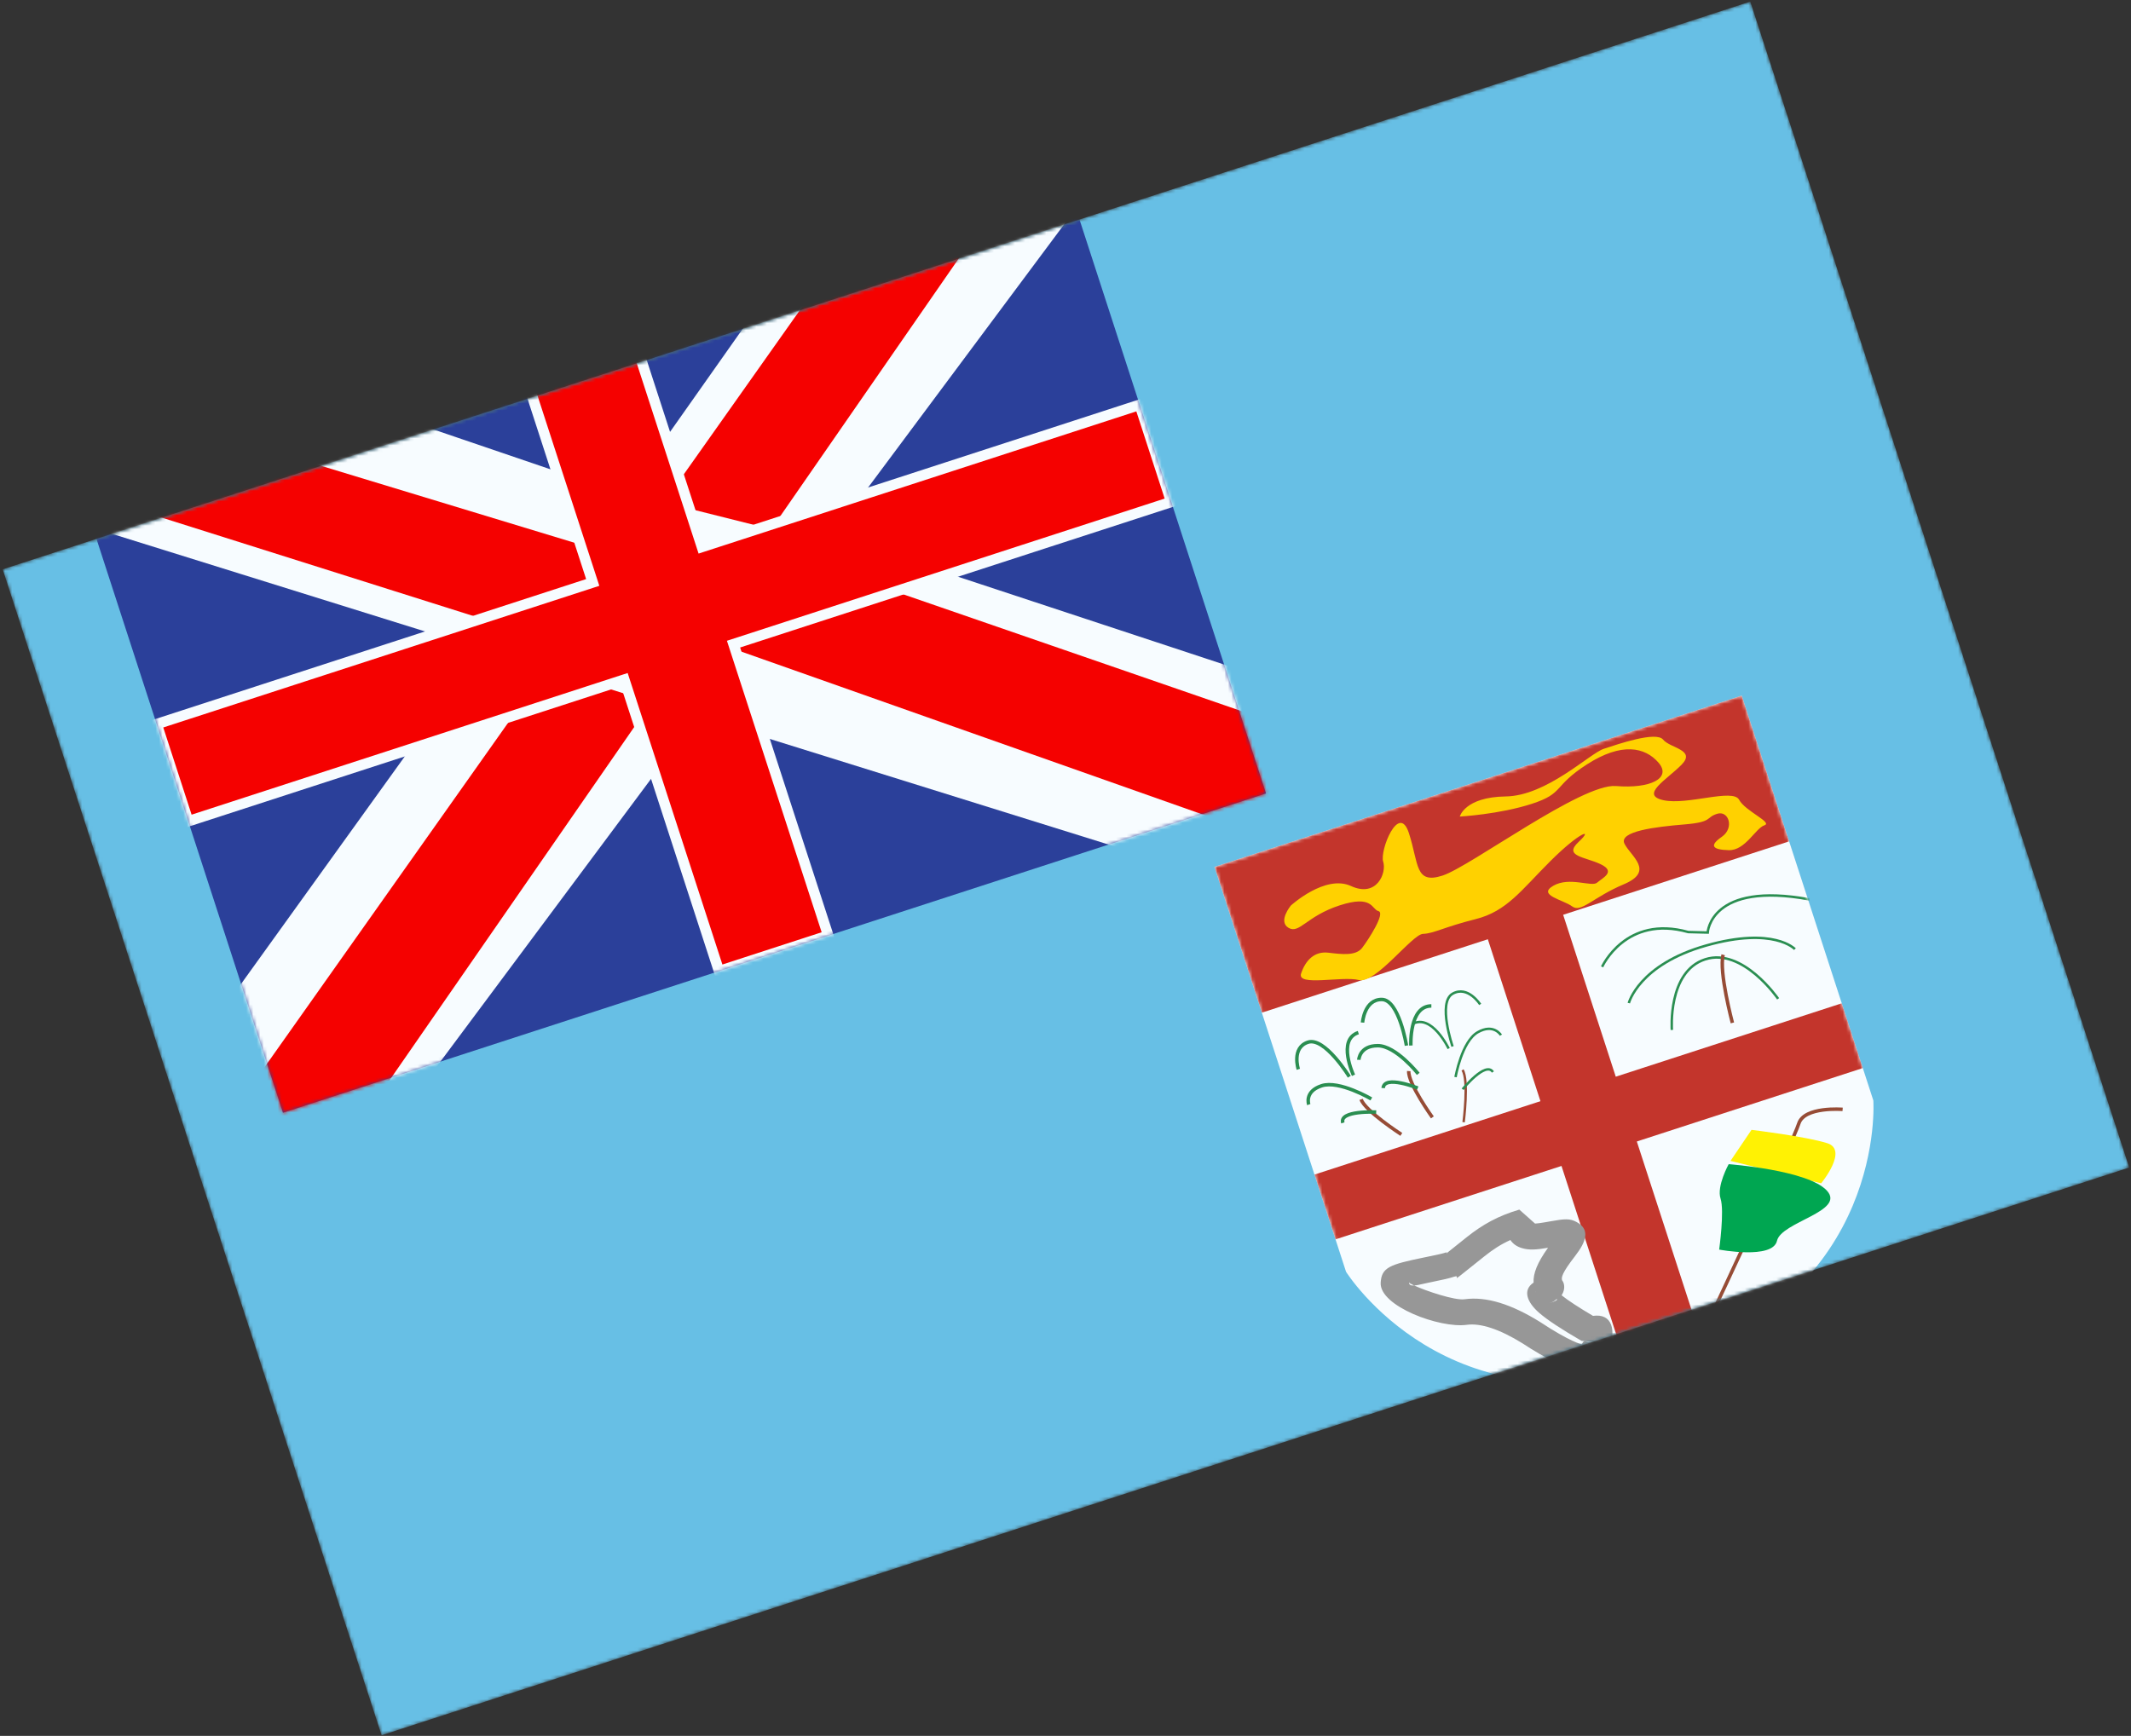
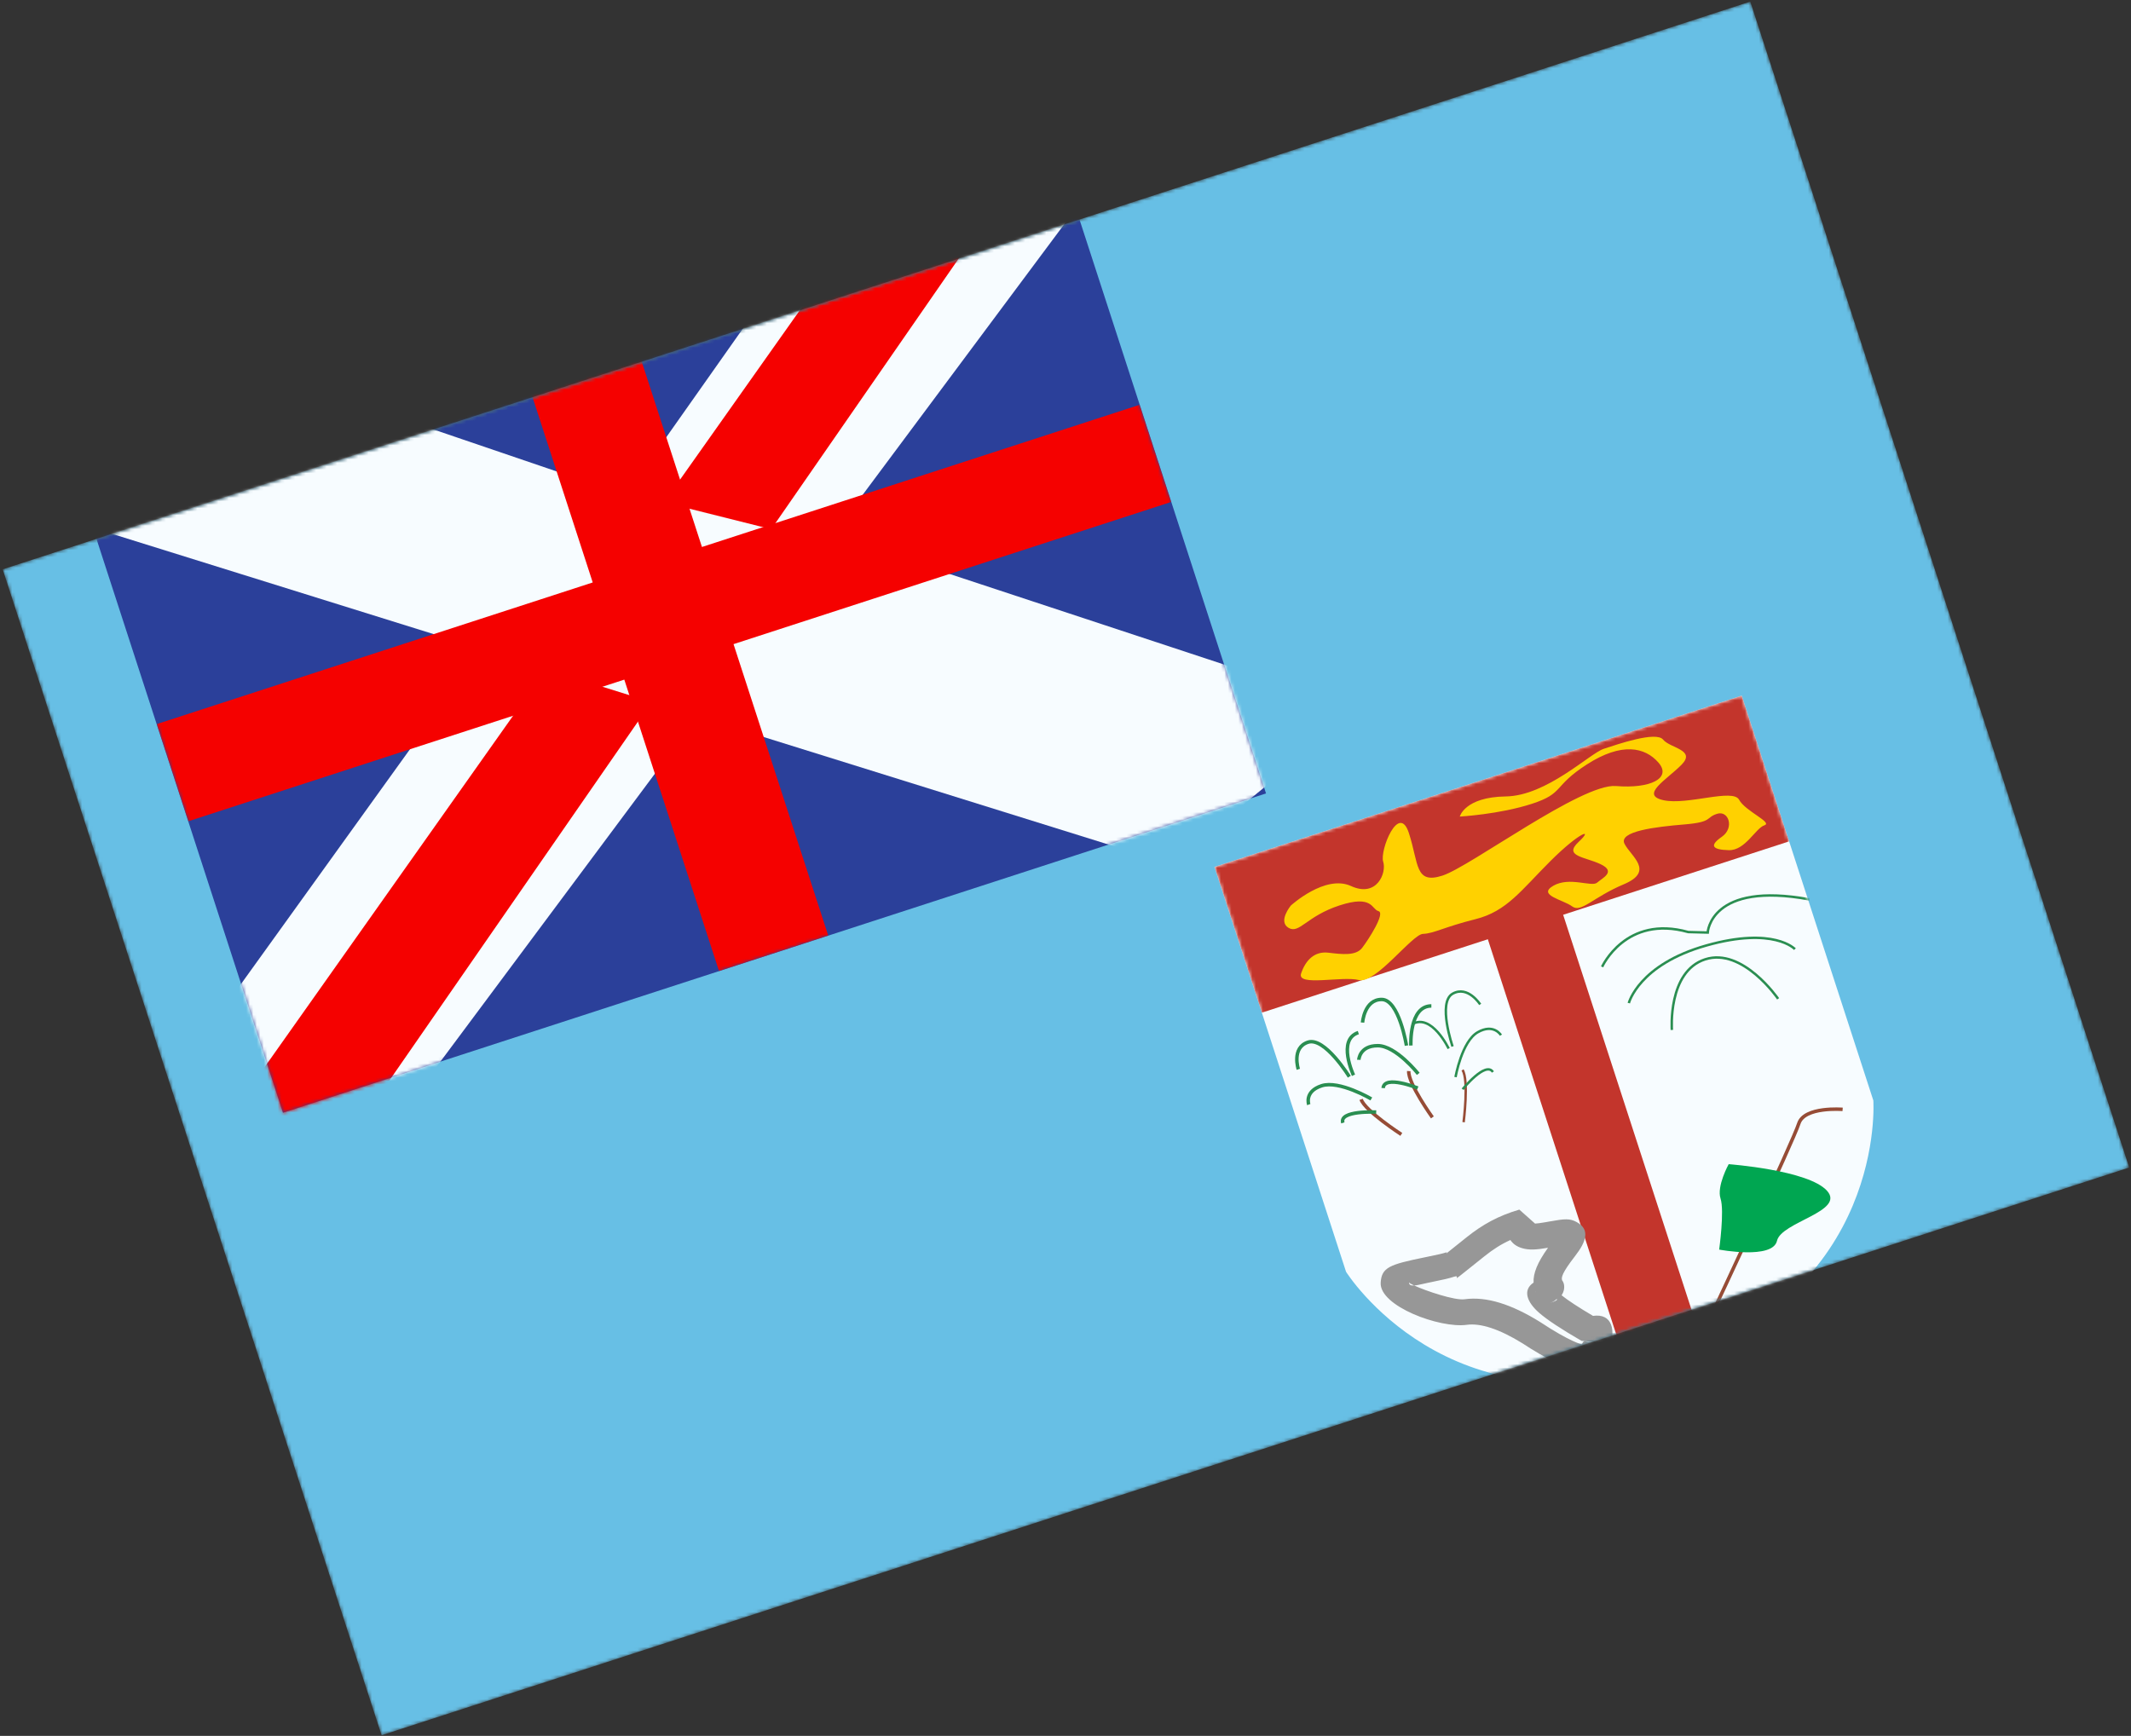
<svg xmlns="http://www.w3.org/2000/svg" width="610" height="497" viewBox="0 0 610 497" fill="none">
  <rect x="0" y="0" width="610" height="497" fill="#333333" stroke="none" />
  <mask id="mask0_910_5671" style="mask-type:luminance" maskUnits="userSpaceOnUse" x="0" y="0" width="610" height="497">
    <rect x="0.766" y="162.998" width="526" height="351" transform="rotate(-18 0.766 162.998)" fill="white" />
  </mask>
  <g mask="url(#mask0_910_5671)">
    <path fill-rule="evenodd" clip-rule="evenodd" d="M0.766 162.998L109.231 496.819L609.486 334.276L501.021 0.455L0.766 162.998Z" fill="#67BFE5" />
    <mask id="mask1_910_5671" style="mask-type:luminance" maskUnits="userSpaceOnUse" x="0" y="0" width="610" height="497">
      <path fill-rule="evenodd" clip-rule="evenodd" d="M0.766 162.998L109.231 496.819L609.486 334.276L501.021 0.455L0.766 162.998Z" fill="white" />
    </mask>
    <g mask="url(#mask1_910_5671)">
      <path fill-rule="evenodd" clip-rule="evenodd" d="M347.644 248.203L498.583 199.16L536.244 315.07C536.244 315.07 540.158 370.183 477.346 390.592C414.533 411.001 385.305 364.113 385.305 364.113L347.644 248.203Z" fill="#F7FCFF" />
      <mask id="mask2_910_5671" style="mask-type:luminance" maskUnits="userSpaceOnUse" x="347" y="199" width="190" height="197">
        <path fill-rule="evenodd" clip-rule="evenodd" d="M347.644 248.203L498.583 199.16L536.244 315.07C536.244 315.07 540.158 370.183 477.346 390.592C414.533 411.001 385.305 364.113 385.305 364.113L347.644 248.203Z" fill="white" />
      </mask>
      <g mask="url(#mask2_910_5671)">
        <rect x="347.644" y="248.203" width="158.707" height="43.875" transform="rotate(-18 347.644 248.203)" fill="#C3352C" />
        <rect x="424.385" y="264.28" width="22.672" height="136.5" transform="rotate(-18 424.385 264.28)" fill="#C3352C" />
-         <rect x="376.265" y="336.29" width="158.707" height="19.5" transform="rotate(-18 376.265 336.29)" fill="#C3352C" />
        <path fill-rule="evenodd" clip-rule="evenodd" d="M435.886 384.649C448.67 393.114 457.514 395.167 460.556 386.741C462.694 380.82 461.537 375.969 456.002 376.745C451.851 374.298 448.837 372.317 447.006 370.847C447.049 370.781 447.092 370.712 447.135 370.642C448.19 368.895 447.695 367.184 447.2 366.647C446.809 365.818 447.155 364.408 450.83 359.667C454.158 355.373 455.164 352.021 451.384 349.917C449.398 348.811 447.972 348.924 443.613 349.706C442.933 349.829 442.932 349.829 442.275 349.945L442.275 349.945L442.275 349.945L442.275 349.945L442.275 349.945L442.274 349.945C440.982 350.17 440.028 350.287 439.413 350.319L434.905 346.316C428.792 348.12 424.366 350.608 419.819 354.237C417.86 355.8 416.541 356.858 415.662 357.564C414.319 358.642 413.997 358.9 413.981 358.881C413.975 358.876 414 358.843 414.033 358.799C414.125 358.676 414.279 358.469 413.99 358.564C412.896 358.919 411.678 359.194 408.276 359.889L407.608 360.026C397.831 362.037 395.478 362.838 395.219 367.243C394.825 373.945 412.138 380.369 419.875 379.303C423.751 378.769 429.148 380.464 435.886 384.649ZM443.485 373.126C444.372 372.838 445.046 372.583 445.601 372.243L445.668 371.827C445.274 372.283 444.612 372.76 443.485 373.126ZM403.719 367.905C403.46 367.767 403.323 367.523 403.346 367.137C403.341 367.216 403.479 367.34 403.733 367.497L403.719 367.905ZM404.797 368.046C404.346 367.837 403.984 367.651 403.733 367.496L403.719 367.904C403.972 368.04 404.343 368.075 404.797 368.046ZM419.205 371.988C416.432 372.371 408.164 369.603 404.797 368.046C405.532 367.998 406.484 367.782 407.508 367.549L407.508 367.549L407.508 367.549C407.955 367.447 408.416 367.343 408.879 367.248L409.535 367.113C413.358 366.332 414.683 366.032 416.252 365.523C417.155 365.229 417.059 365.567 417 365.772C416.983 365.834 416.969 365.884 416.986 365.901C417.059 365.97 417.671 365.48 420.817 362.96L420.817 362.96C421.879 362.11 423.229 361.029 424.944 359.66C427.373 357.721 429.681 356.227 432.357 355.023C433.042 356.088 434.145 356.894 435.664 357.347C437.702 357.955 439.739 357.827 443.125 357.244C440.061 361.493 438.843 364.611 438.986 367.219C435.702 369.411 437.209 372.929 440.556 375.848C442.889 377.883 446.909 380.534 452.7 383.887L456.178 384.202C455.277 384.495 454.654 384.291 454.181 384.136C453.585 383.94 453.226 383.823 452.844 384.88C452.818 384.951 449.418 384.162 440.873 378.505C432.601 373.365 425.469 371.125 419.205 371.988ZM439.621 369.963C439.663 369.905 439.64 369.852 439.617 369.8L439.616 369.798L439.621 369.963ZM441.228 366.181C441.127 366.214 441.027 366.248 440.93 366.282L441.042 366.254C441.103 366.223 441.164 366.202 441.228 366.181Z" fill="#979797" />
        <path d="M401.13 324.783C401.13 324.783 390.689 318.026 389.626 314.753" stroke="#964C36" />
        <path d="M393.933 318.39C393.933 318.39 383.22 317.865 384.397 321.489" stroke="#2A8E51" />
        <path d="M392.54 314.631C392.54 314.631 383.366 309.218 378.323 310.857C373.281 312.495 374.635 316.252 374.635 316.252" stroke="#2A8E51" />
        <path d="M386.242 308.272C386.242 308.272 379.214 296.826 374.421 298.384C369.627 299.941 371.645 306.15 371.645 306.15" stroke="#2A8E51" />
        <path d="M387.445 307.855C387.445 307.855 382.652 297.647 388.824 295.641" stroke="#2A8E51" />
        <path d="M410.02 319.911C410.02 319.911 403 310.145 403.259 306.661" stroke="#964C36" />
        <path d="M405.836 311.515C405.836 311.515 396.219 307.667 395.932 311.525" stroke="#2A8E51" />
        <path d="M405.976 307.457C405.976 307.457 399.61 299.381 394.373 299.387C389.136 299.392 388.961 303.433 388.961 303.433" stroke="#2A8E51" />
        <path d="M402.602 299.364C402.602 299.364 400.476 286.147 395.497 286.152C390.519 286.157 390.028 292.767 390.028 292.767" stroke="#2A8E51" />
        <path d="M403.863 299.339C403.863 299.339 403.318 288.011 409.728 288.005" stroke="#2A8E51" />
        <path d="M418.958 321.294C418.958 321.294 420.512 309.249 418.649 306.329" stroke="#964C36" stroke-width="0.7" />
        <path d="M418.674 311.855C418.674 311.855 425.282 303.694 427.346 306.927" stroke="#2A8E51" stroke-width="0.7" />
        <path d="M416.648 308.381C416.648 308.381 418.424 298.141 423.01 295.535C427.595 292.929 429.647 296.379 429.647 296.379" stroke="#2A8E51" stroke-width="0.7" />
        <path d="M415.798 299.614C415.798 299.614 411.449 286.988 415.808 284.511C420.167 282.034 423.702 287.574 423.702 287.574" stroke="#2A8E51" stroke-width="0.7" />
        <path d="M414.68 300.213C414.68 300.213 409.835 290.028 404.222 293.218" stroke="#2A8E51" stroke-width="0.7" />
        <path d="M478.575 294.882C478.575 294.882 477.326 278.165 488.091 274.667C498.857 271.169 508.991 285.967 508.991 285.967" stroke="#2A8E51" stroke-width="0.7" />
        <path d="M466.248 287.195C466.248 287.195 469.073 276.163 488.448 270.695C507.823 265.226 513.797 271.745 513.797 271.745" stroke="#2A8E51" stroke-width="0.7" />
        <path d="M458.601 276.818C458.601 276.818 465.348 261.821 483.267 266.852L488.83 266.996C488.83 266.996 489.569 252.244 518.007 257.516" stroke="#2A8E51" stroke-width="0.7" />
-         <path d="M495.9 292.861C495.9 292.861 491.971 278.156 493.258 273.349" stroke="#964C36" />
        <path d="M527.455 317.618C527.455 317.618 516.477 316.715 514.9 321.698C513.323 326.68 490.566 375.15 490.566 375.15" stroke="#964C36" />
-         <path fill-rule="evenodd" clip-rule="evenodd" d="M495.359 332.375L521.307 338.787C521.307 338.787 529.193 329.254 523.069 327.308C516.945 325.362 501.37 323.483 501.37 323.483L495.359 332.375Z" fill="#FFF203" />
        <path fill-rule="evenodd" clip-rule="evenodd" d="M494.838 333.309C494.838 333.309 491.35 339.591 492.507 343.152C493.664 346.712 492.112 357.767 492.112 357.767C492.112 357.767 507.441 360.666 508.668 355.248C509.895 349.83 528.327 346.846 522.979 340.917C517.63 334.989 494.838 333.309 494.838 333.309Z" fill="#00A651" />
        <path fill-rule="evenodd" clip-rule="evenodd" d="M369.498 259.275C369.498 259.275 379.315 250.268 386.73 253.677C394.145 257.085 396.969 249.868 395.937 246.693C394.906 243.519 400.425 229.678 403.297 238.519C406.17 247.36 404.972 253.268 412.935 250.681C420.898 248.094 452.788 224.23 462.56 225.046C472.332 225.863 478.62 222.827 474.751 218.357C470.882 213.887 464.212 212.474 454.314 218.817C444.415 225.159 447.866 227.092 438.516 230.13C429.167 233.168 417.864 233.786 417.864 233.786C417.864 233.786 419.278 228.191 431.025 228.027C442.772 227.864 455.091 215.683 459.095 214.382C463.099 213.081 474.047 209.279 476.058 211.752C478.068 214.224 485.565 214.657 481.35 218.941C477.135 223.225 469.308 227.594 476.16 229.101C483.011 230.609 496.032 225.658 497.811 228.964C499.59 232.27 507.567 235.479 505.049 236.296C502.532 237.114 499.591 243.54 494.866 243.41C490.141 243.279 489.213 242.119 492.878 239.578C496.543 237.038 494.836 231.919 491.486 233.008C488.136 234.096 490.355 235.363 482.143 236.043C473.932 236.723 463.187 238.005 465.027 241.604C466.868 245.204 473.728 249.419 464.818 253.173C455.908 256.927 452.632 261.439 450.033 259.507C447.434 257.575 439.972 256.299 444.636 253.598C449.299 250.896 455.623 254.06 457.178 252.703C458.733 251.346 462.685 249.587 458.197 247.435C453.709 245.282 447.433 245.195 451.877 241.049C456.322 236.902 452.171 238.195 443.836 246.502C435.5 254.809 431.347 260.916 422.387 263.155C413.427 265.394 410.412 267.281 407.329 267.375C404.246 267.469 393.743 281.817 388.977 280.59C384.212 279.363 371.148 282.543 372.44 278.711C373.733 274.879 376.298 272.288 380.247 272.762C384.196 273.236 388.123 273.717 389.922 271.375C391.72 269.034 396.633 261.409 394.597 260.865C392.562 260.322 392.996 256.123 383.475 259.216C373.955 262.31 371.937 267.487 368.84 265.644C365.742 263.802 369.498 259.275 369.498 259.275Z" fill="#FFD100" />
      </g>
      <rect x="17.731" y="123.863" width="295.875" height="204.75" transform="rotate(-18 17.731 123.863)" fill="#2B409A" />
      <mask id="mask3_910_5671" style="mask-type:luminance" maskUnits="userSpaceOnUse" x="17" y="32" width="346" height="287">
        <rect x="17.731" y="123.863" width="295.875" height="204.75" transform="rotate(-18 17.731 123.863)" fill="white" />
      </mask>
      <g mask="url(#mask3_910_5671)">
        <path d="M45.149 314.865L114.922 318.909L309.066 58.252L330.061 11.732L261.221 25.171L183.373 135.606L117.432 214.397L45.149 314.865Z" fill="#F7FCFF" />
        <path d="M59.123 329.03L95.225 332.802L317.244 12.196L272.95 26.588L59.123 329.03Z" fill="#F50100" />
        <path d="M389.209 203.073L335.139 247.356L24.862 150.595L-19.467 125.3L44.125 95.709L172.018 139.295L271.678 164.279L389.209 203.073Z" fill="#F7FCFF" />
-         <path d="M391.045 215.91L364.055 240.183L207.159 184.78L166.418 186.131L-22.568 126.445L21.726 112.053L209.782 169.167L254.694 168.827L391.045 215.91Z" fill="#F50100" />
        <mask id="path-39-outside-1_910_5671" maskUnits="userSpaceOnUse" x="15.21" y="29.874" width="349.902" height="291.476" fill="black">
          <rect fill="white" x="15.21" y="29.874" width="349.902" height="291.476" />
          <path fill-rule="evenodd" clip-rule="evenodd" d="M173.818 73.147L142.552 83.306L169.668 166.762L44.847 207.318L53.886 235.137L178.707 194.58L205.823 278.035L237.089 267.876L209.973 184.421L335.279 143.706L326.241 115.888L200.934 156.603L173.818 73.147Z" />
        </mask>
        <path fill-rule="evenodd" clip-rule="evenodd" d="M173.818 73.147L142.552 83.306L169.668 166.762L44.847 207.318L53.886 235.137L178.707 194.58L205.823 278.035L237.089 267.876L209.973 184.421L335.279 143.706L326.241 115.888L200.934 156.603L173.818 73.147Z" fill="#F50100" />
-         <path d="M142.552 83.306L142.088 81.88L140.662 82.343L141.125 83.77L142.552 83.306ZM173.818 73.147L175.244 72.684L174.781 71.257L173.354 71.721L173.818 73.147ZM169.668 166.762L170.132 168.188L171.558 167.725L171.095 166.298L169.668 166.762ZM44.847 207.318L44.383 205.892L42.957 206.355L43.42 207.782L44.847 207.318ZM53.886 235.137L52.459 235.6L52.922 237.027L54.349 236.563L53.886 235.137ZM178.707 194.58L180.133 194.116L179.67 192.69L178.243 193.153L178.707 194.58ZM205.823 278.035L204.396 278.499L204.86 279.925L206.287 279.462L205.823 278.035ZM237.089 267.876L237.553 269.303L238.979 268.839L238.516 267.413L237.089 267.876ZM209.973 184.421L209.509 182.994L208.083 183.458L208.546 184.885L209.973 184.421ZM335.279 143.706L335.743 145.133L337.169 144.67L336.706 143.243L335.279 143.706ZM326.241 115.888L327.667 115.425L327.204 113.998L325.777 114.462L326.241 115.888ZM200.934 156.603L199.507 157.066L199.971 158.493L201.398 158.029L200.934 156.603ZM143.015 84.733L174.281 74.574L173.354 71.721L142.088 81.88L143.015 84.733ZM171.095 166.298L143.978 82.843L141.125 83.77L168.242 167.225L171.095 166.298ZM45.31 208.745L170.132 168.188L169.205 165.335L44.383 205.892L45.31 208.745ZM55.312 234.673L46.273 206.855L43.42 207.782L52.459 235.6L55.312 234.673ZM178.243 193.153L53.422 233.71L54.349 236.563L179.17 196.007L178.243 193.153ZM207.25 277.572L180.133 194.116L177.28 195.043L204.396 278.499L207.25 277.572ZM236.626 266.45L205.36 276.609L206.287 279.462L237.553 269.303L236.626 266.45ZM208.546 184.885L235.662 268.34L238.516 267.413L211.399 183.958L208.546 184.885ZM334.816 142.28L209.509 182.994L210.436 185.848L335.743 145.133L334.816 142.28ZM324.814 116.352L333.853 144.17L336.706 143.243L327.667 115.425L324.814 116.352ZM201.398 158.029L326.704 117.315L325.777 114.462L200.471 155.176L201.398 158.029ZM172.391 73.611L199.507 157.066L202.361 156.139L175.244 72.684L172.391 73.611Z" fill="#F7FCFF" mask="url(#path-39-outside-1_910_5671)" />
      </g>
    </g>
  </g>
</svg>